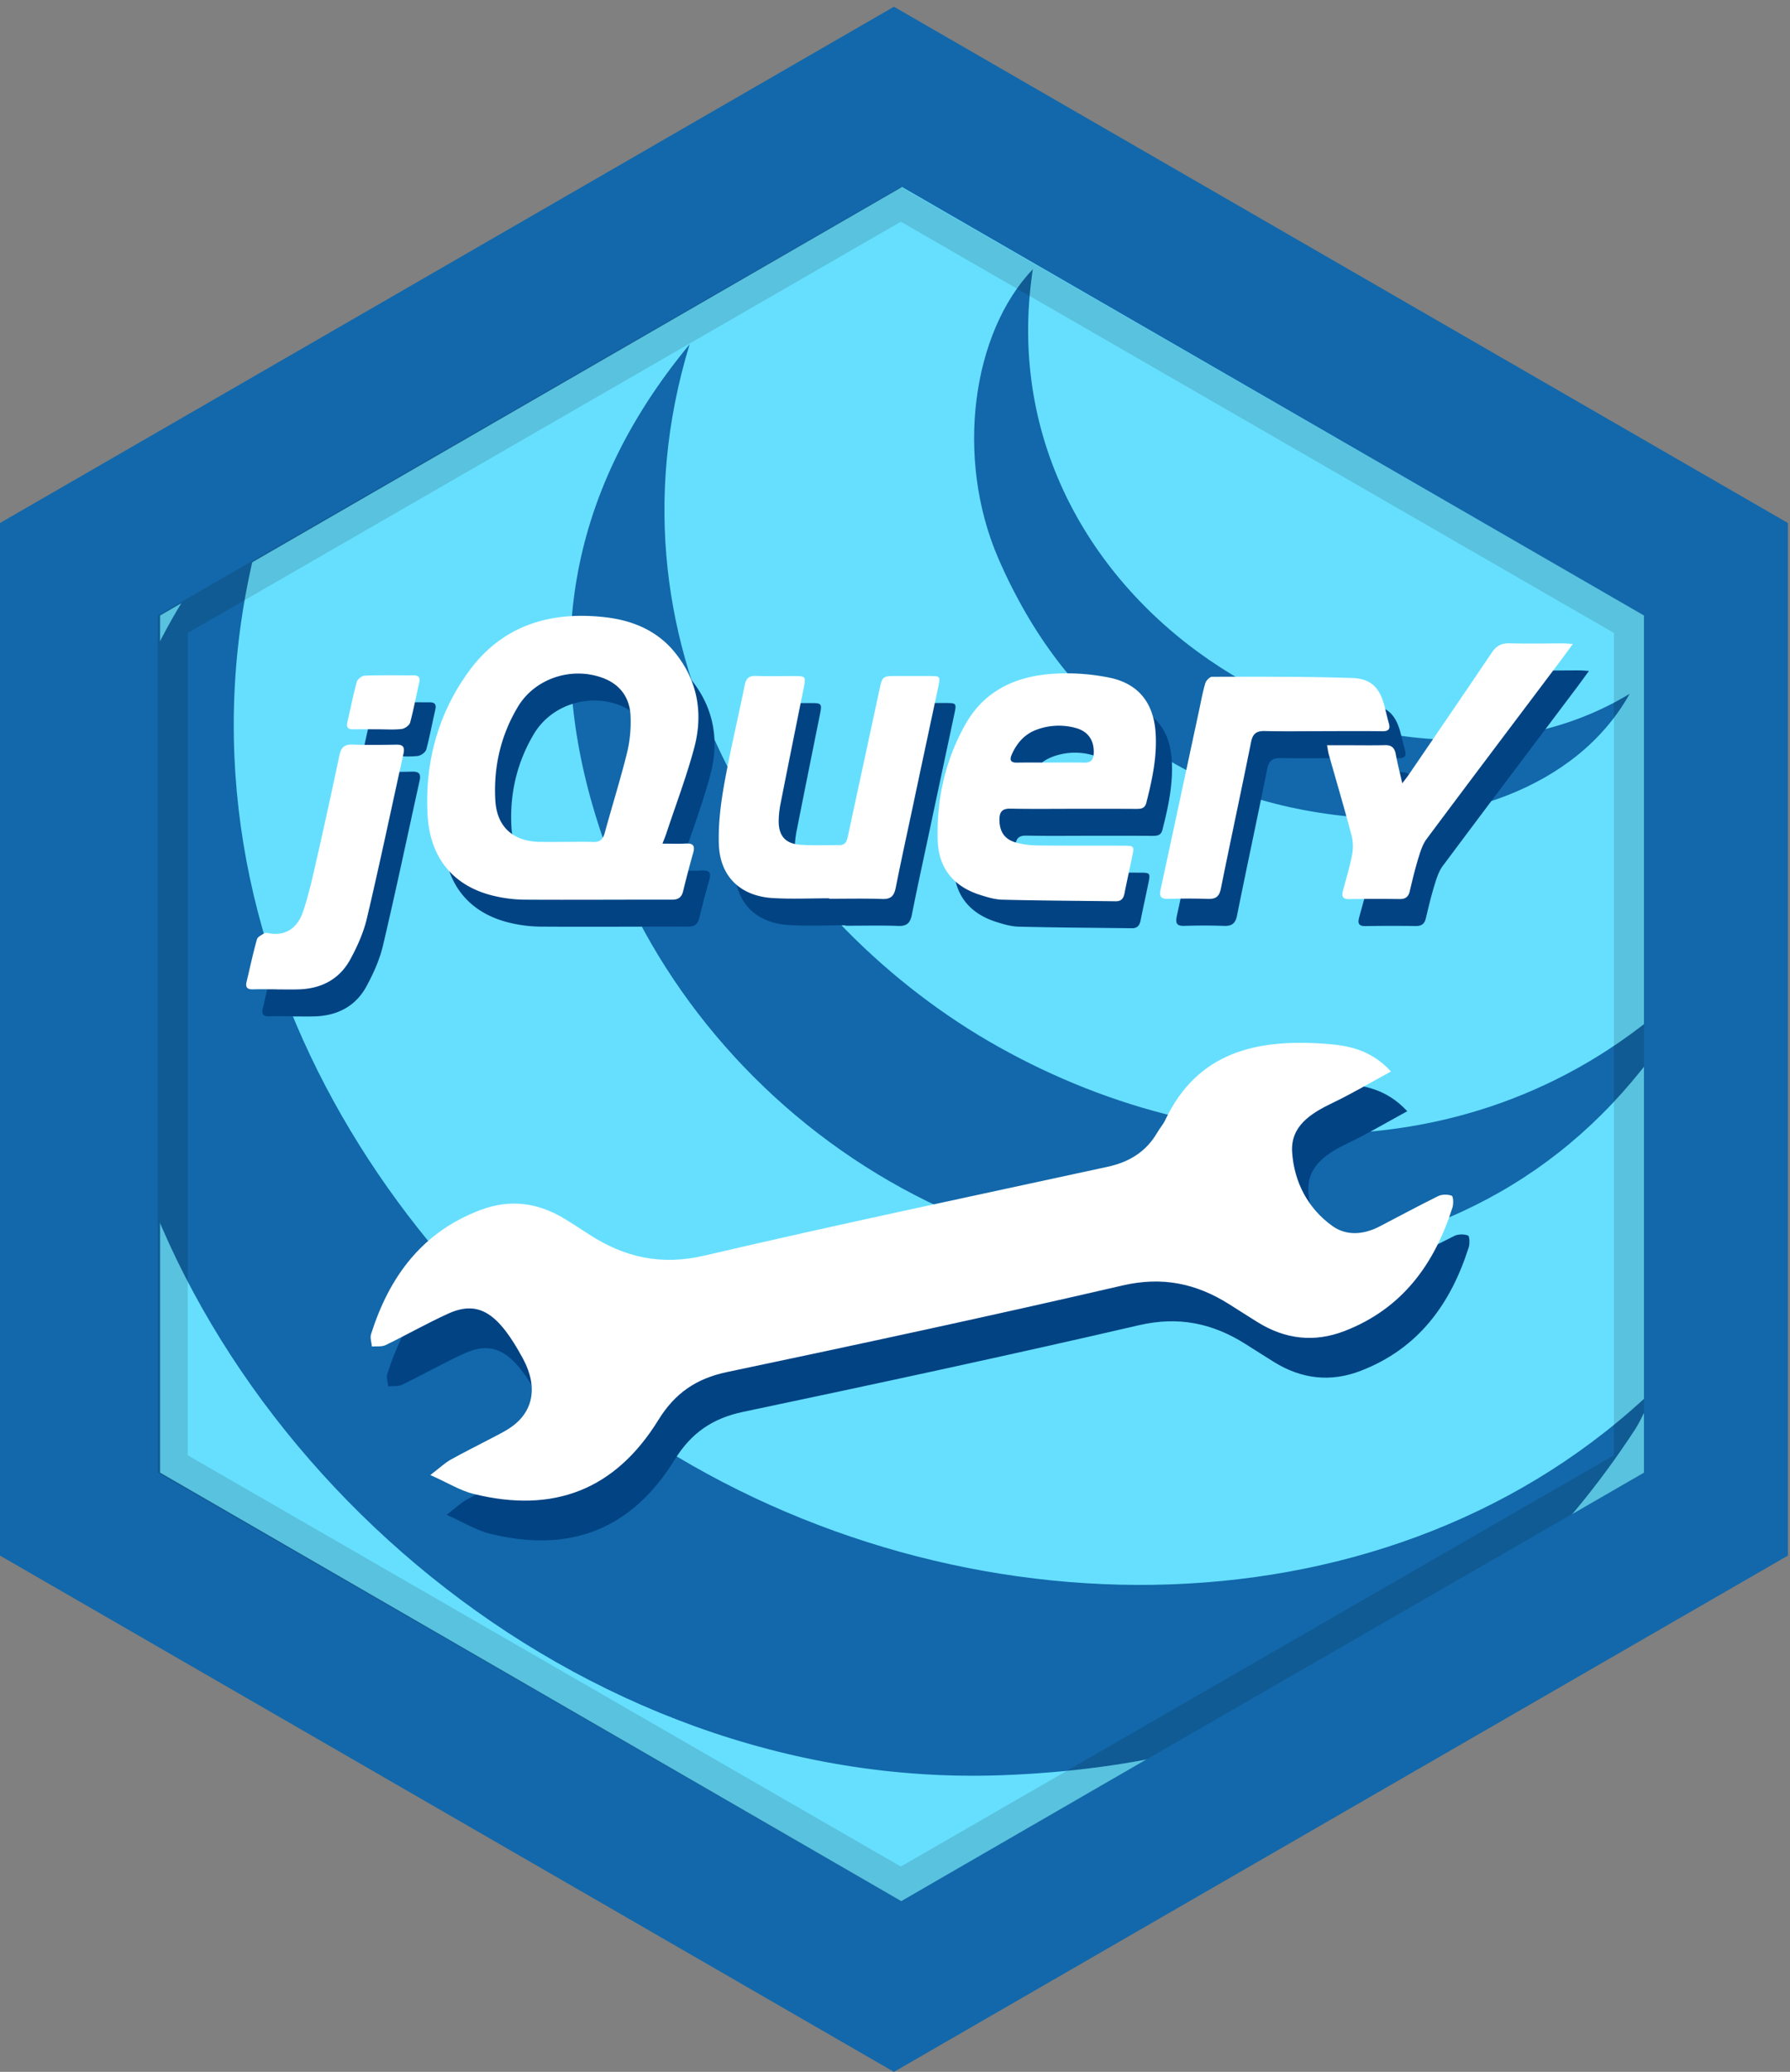
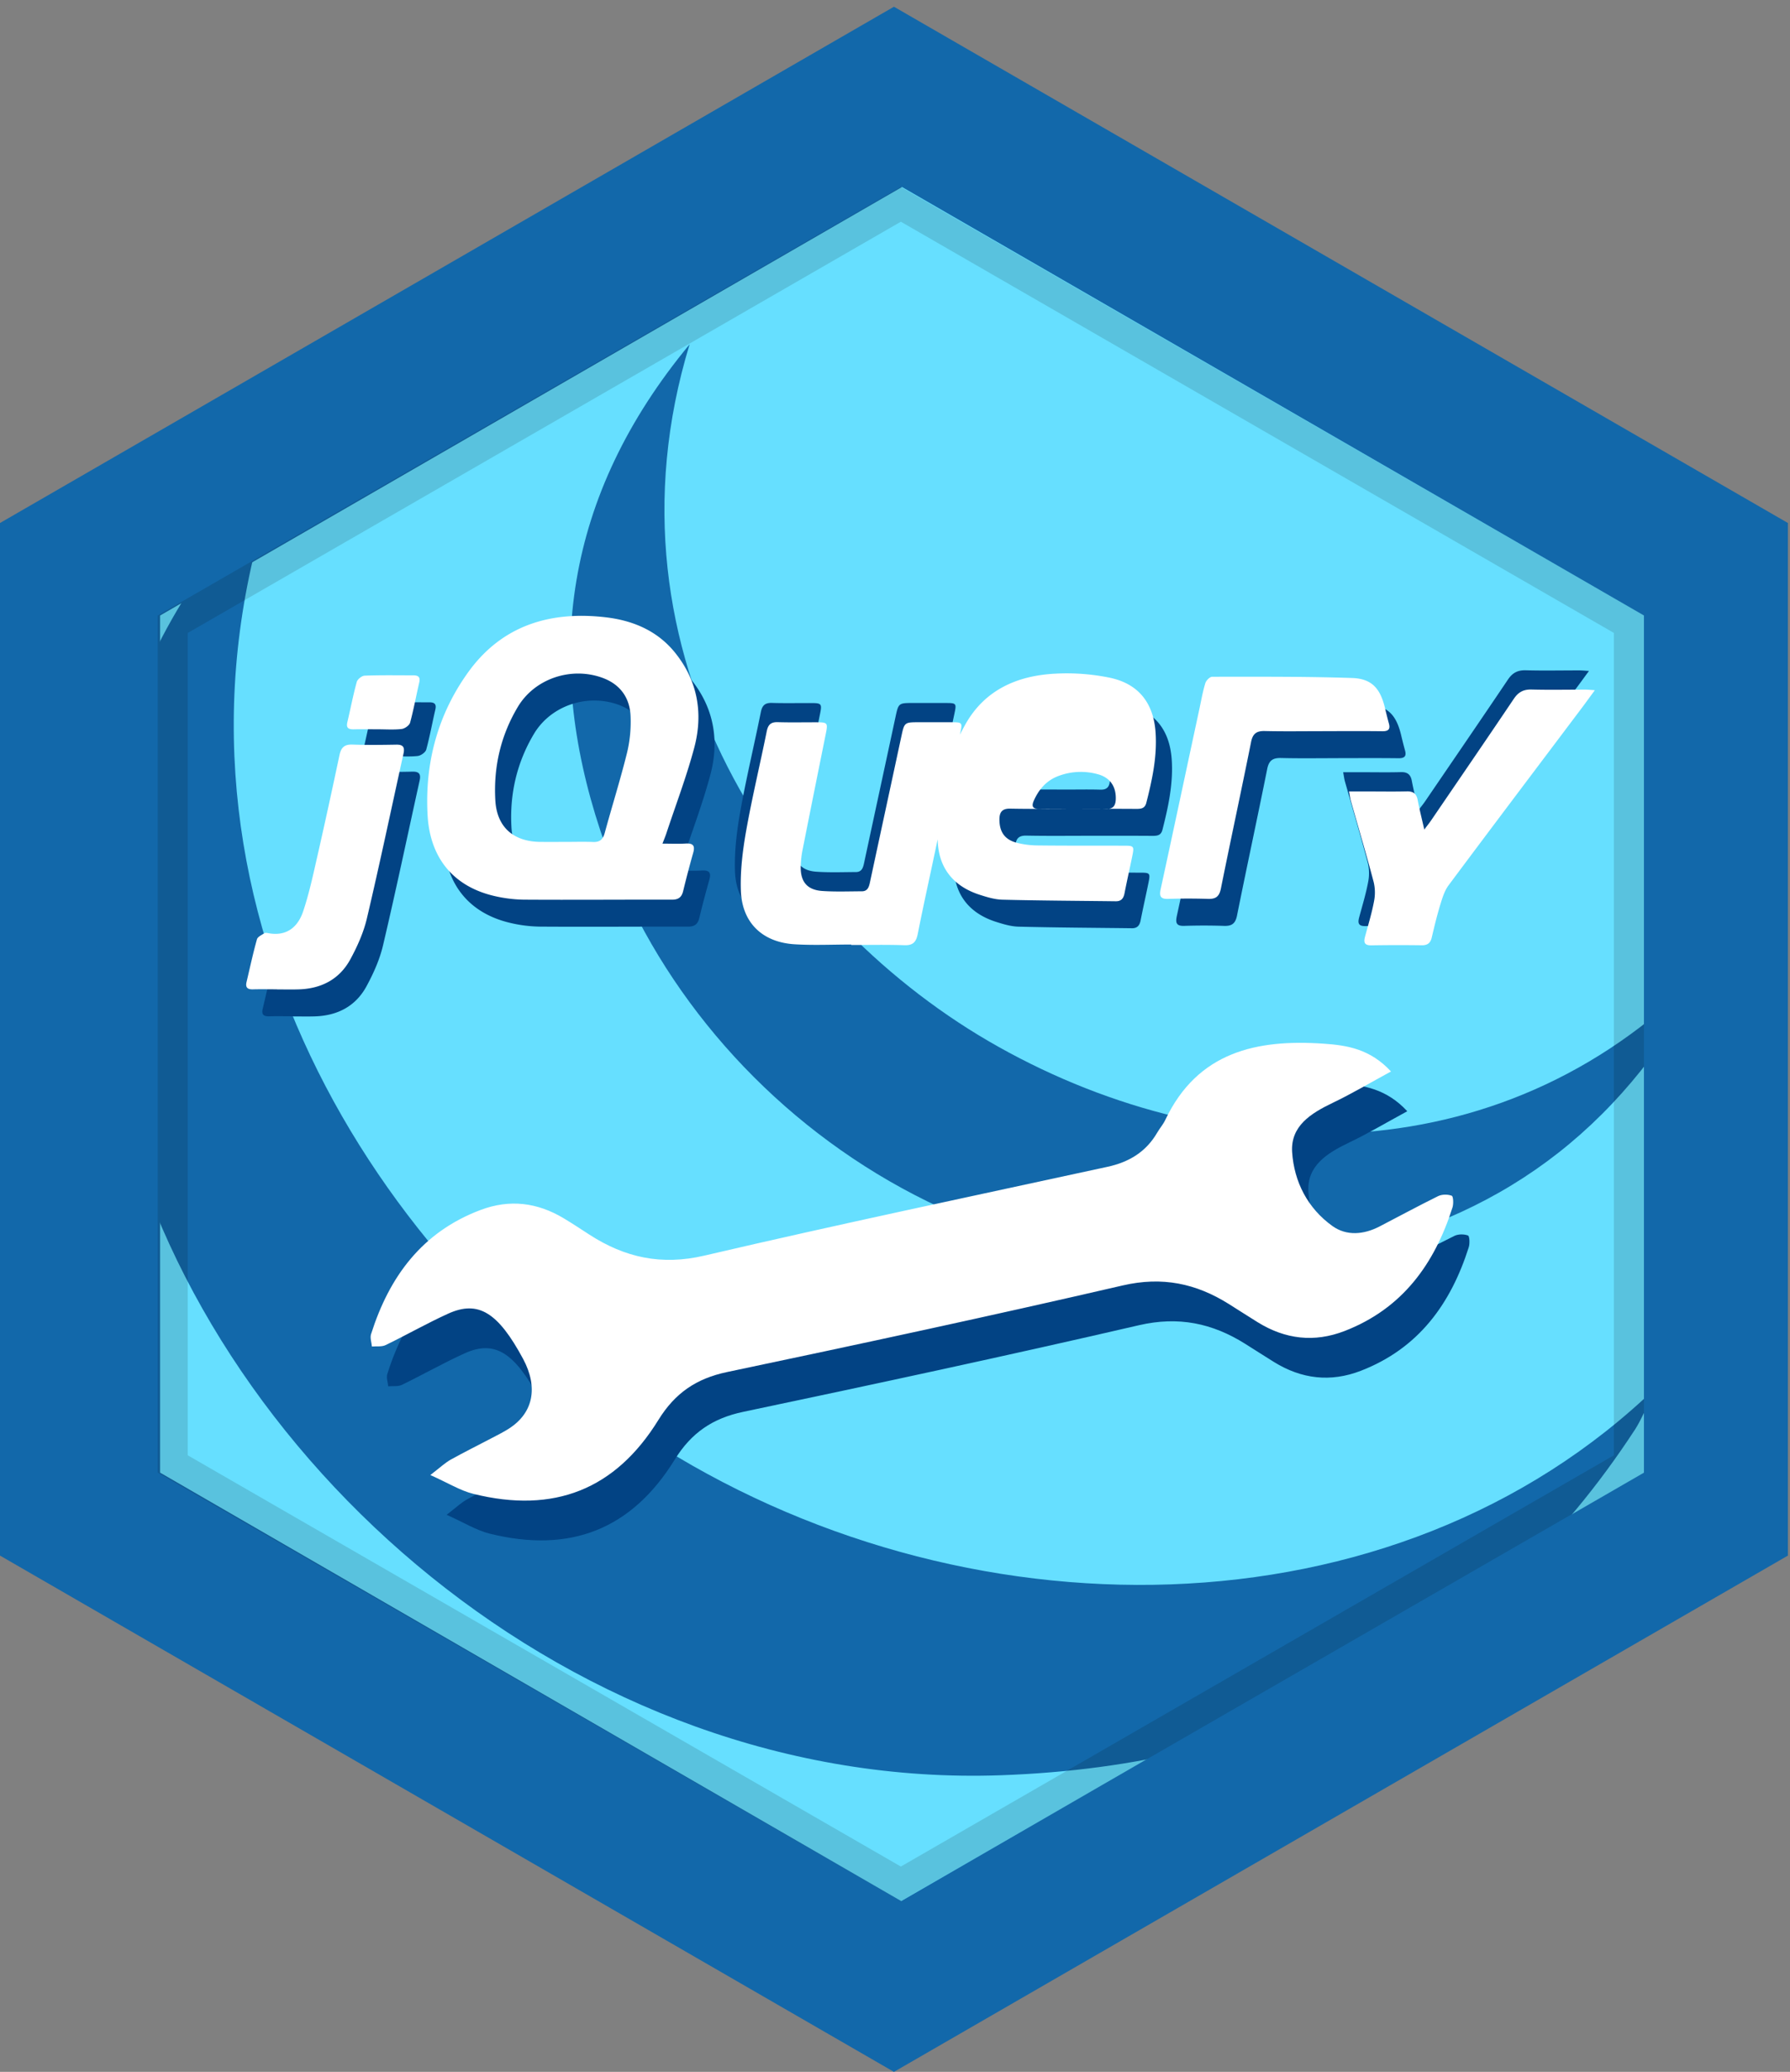
<svg xmlns="http://www.w3.org/2000/svg" height="128.417" viewBox="0 0 110.979 128.417" width="110.979">
  <rect x="0" y="0" width="110.979" height="128.417" fill="#808080" stroke="none" />
  <path d="m9.406 40.151v53.121l46.072 26.559 46.074-26.559v-53.121l-46.074-26.562zm90.281 1.08v50.971l-44.209 25.489-44.211-25.489v-50.971l44.211-25.489z" opacity=".13" />
  <path d="m110.85 96.417-55.426 32-55.424-32v-64l55.424-32 55.426 32z" fill="#1268aa" />
  <path d="m55.924 11.591 46 26.559v53.125l-10.427 6.019-.245.12-.123.06-.117.061-35.138 20.297-45.95-26.557v-53.125z" fill="#66dfff" />
  <g fill="#1268aa">
    <path d="m17.049 29.922c-8.501 24.668 5.475 47.756 23.096 59.221 19.377 12.611 46.281 12.611 62.586-3.201-.699 1.364-.967 2.046-1.351 2.646-9.264 14.189-22.519 20.843-39.318 21.444-26.385.941-49.571-19.637-54.787-42.305-3.29-14.247-.696-26.941 9.774-37.805z" />
    <path d="m42.755 21.341c-5.87 19.267 5.764 36.051 19.146 43.54 13.96 7.826 31.768 7.962 44.016-5.038-4.963 9.635-12.309 15.412-22.489 17.652-21.63 4.755-40.466-8.745-46.201-25.995-3.527-10.641-2.278-20.732 5.528-30.159z" />
-     <path d="m64.034 16.689c-3.277 21.593 21.956 35.449 37.004 26.313-3.348 6.009-11.078 8.231-17.362 7.609-10.352-1.008-17.643-6.499-21.771-15.977-2.717-6.268-1.628-14.019 2.129-17.945z" />
  </g>
  <path d="m42.073 53.961c.572 0 1.009.021 1.445-.006.446-.023.586.125.461.57a64.963 64.963 0 0 0 -.625 2.381c-.09.371-.289.529-.686.527-3.064-.004-6.125.02-9.189 0a8.495 8.495 0 0 1 -1.877-.238c-2.467-.59-3.942-2.32-4.092-4.998-.178-3.221.624-6.23 2.516-8.859 2.086-2.896 5.062-3.803 8.498-3.41 1.701.195 3.223.826 4.328 2.195 1.412 1.754 1.758 3.776 1.188 5.904-.479 1.793-1.146 3.539-1.729 5.305-.052.159-.117.313-.238.629zm-6.051-.107c.582 0 1.162-.018 1.744.004.408.018.613-.143.723-.545.453-1.664.972-3.309 1.386-4.979a8.19 8.19 0 0 0 .22-2.278c-.047-1.11-.615-1.94-1.688-2.351-1.939-.74-4.232-.002-5.297 1.773-1.063 1.773-1.517 3.732-1.401 5.789.092 1.666 1.114 2.564 2.776 2.586.51.003 1.023.001 1.537.001zm31.51-2.051c-1.299 0-2.6.016-3.898-.01-.504-.01-.67.219-.67.676.002.762.322 1.238 1.063 1.436.41.107.844.162 1.268.168 1.797.021 3.592.012 5.389.016.607 0 .641.029.525.604-.158.785-.338 1.568-.492 2.357-.063.314-.209.49-.545.484-2.34-.029-4.684-.039-7.023-.098-.469-.012-.943-.154-1.398-.299-1.633-.52-2.559-1.662-2.613-3.359-.084-2.557.469-5.004 1.732-7.238 1.199-2.111 3.195-2.984 5.516-3.11a13.152 13.152 0 0 1 3.453.255c1.777.386 2.686 1.59 2.807 3.396.1 1.488-.211 2.922-.576 4.354-.092.355-.334.373-.627.373-1.312-.009-2.609-.005-3.911-.005zm-1.365-2.865c.686 0 1.369-.014 2.049.006.43.014.576-.189.596-.584.031-.792-.346-1.357-1.115-1.566a3.95 3.95 0 0 0 -2.418.103c-.752.274-1.236.828-1.553 1.548-.152.354-.053.506.342.496.698-.013 1.397-.003 2.099-.003zm-13.756 8.412c-1.164 0-2.33.055-3.489-.014-2.003-.115-3.278-1.322-3.353-3.314-.045-1.232.11-2.492.326-3.713.367-2.066.862-4.114 1.277-6.174.085-.416.26-.579.686-.567.819.024 1.642.006 2.461.009.608 0 .647.055.527.652-.482 2.396-.966 4.793-1.439 7.188a5.992 5.992 0 0 0 -.129 1.121c-.01.932.41 1.426 1.33 1.492.817.057 1.641.025 2.461.021.353-.002.437-.254.5-.545.645-3.008 1.297-6.012 1.942-9.021.196-.912.188-.912 1.118-.913.688 0 1.369-.001 2.055.001.594.003.623.033.498.623-.521 2.458-1.049 4.911-1.568 7.37-.361 1.705-.738 3.406-1.076 5.117-.102.504-.289.729-.842.707-1.094-.039-2.19-.012-3.284-.012zm35.529-7.127c.203-.271.316-.408.416-.555 1.715-2.516 3.436-5.023 5.135-7.547.281-.418.6-.588 1.102-.576 1.111.029 2.225.006 3.334.006.16.001.322.018.588.035-.326.443-.582.8-.846 1.149-2.744 3.646-5.498 7.288-8.225 10.946-.254.344-.387.793-.516 1.209-.203.67-.367 1.352-.527 2.031-.082.346-.273.479-.615.475a108.92 108.92 0 0 0 -3.131.004c-.432.008-.484-.182-.387-.543.195-.725.416-1.443.555-2.184a2.783 2.783 0 0 0 -.021-1.195c-.443-1.682-.939-3.352-1.412-5.025-.047-.16-.064-.324-.115-.59h1.18c.803 0 1.607.016 2.41-.006.396-.01.594.154.666.537.106.565.247 1.12.409 1.829z" fill="#024384" />
  <path d="m82.973 46.993c-1.182 0-2.361.019-3.541-.01-.516-.013-.76.145-.867.684-.607 3.031-1.262 6.051-1.871 9.082-.1.492-.316.652-.793.639a37.398 37.398 0 0 0 -2.461-.002c-.492.02-.572-.164-.479-.605.813-3.738 1.607-7.479 2.412-11.221.109-.518.203-1.041.357-1.545.053-.166.277-.395.426-.395 2.889 0 5.775-.02 8.664.076 1.219.038 1.744.637 2.035 1.811.08.332.16.664.252.994.1.354-.008.498-.395.496-1.25-.016-2.496-.006-3.744-.006.005-.002.005-.001.005.002zm-64.802 15.998c-.497 0-.994-.012-1.489.002-.341.01-.478-.119-.395-.461.209-.879.398-1.766.643-2.639.043-.156.293-.27.463-.377.061-.037.17-.018.254 0 1.14.205 1.83-.398 2.153-1.371.372-1.113.618-2.271.879-3.416.474-2.082.927-4.166 1.369-6.254.099-.467.3-.67.797-.652a51.38 51.38 0 0 0 2.72.004c.42-.008.541.148.451.557-.752 3.402-1.468 6.814-2.267 10.203-.207.885-.595 1.75-1.032 2.553-.675 1.238-1.808 1.818-3.213 1.857-.443.014-.891.002-1.333.002zm6.244-16.117c-.494 0-.99-.009-1.482.002-.33.008-.484-.086-.396-.449.197-.827.355-1.668.582-2.487.046-.168.314-.383.49-.39 1.004-.039 2.013-.019 3.018-.02.299 0 .443.1.367.438-.194.83-.344 1.671-.567 2.492-.047.172-.333.375-.528.396-.49.055-.989.018-1.484.018z" fill="#024384" />
  <g fill="#fff">
-     <path d="m41.073 52.29c.572 0 1.009.021 1.445-.006.446-.025.586.125.461.57a64.963 64.963 0 0 0 -.625 2.381c-.09.371-.289.529-.686.527-3.064-.006-6.125.02-9.189 0a8.616 8.616 0 0 1 -1.877-.238c-2.467-.59-3.942-2.32-4.092-4.998-.178-3.222.624-6.23 2.516-8.859 2.086-2.896 5.062-3.803 8.498-3.41 1.701.195 3.223.826 4.328 2.195 1.412 1.754 1.758 3.776 1.188 5.904-.479 1.793-1.146 3.539-1.729 5.305-.052.158-.117.312-.238.629zm-6.051-.108c.582 0 1.162-.018 1.744.004.408.018.613-.143.723-.545.453-1.664.972-3.309 1.386-4.979a8.19 8.19 0 0 0 .22-2.278c-.047-1.11-.615-1.94-1.688-2.351-1.939-.74-4.232-.002-5.297 1.773-1.063 1.773-1.517 3.732-1.401 5.789.092 1.666 1.114 2.564 2.776 2.586.51.005 1.023.001 1.537.001zm31.51-2.051c-1.299 0-2.6.016-3.898-.01-.504-.01-.67.217-.67.676.002.762.322 1.238 1.063 1.436.41.107.844.162 1.268.168 1.797.021 3.592.012 5.389.016.607 0 .641.029.525.604-.158.785-.338 1.568-.492 2.357-.063.314-.209.49-.545.484-2.34-.029-4.684-.039-7.023-.098-.469-.012-.943-.154-1.398-.301-1.633-.52-2.559-1.66-2.613-3.357-.084-2.559.469-5.004 1.732-7.238 1.199-2.111 3.195-2.984 5.516-3.111a13.195 13.195 0 0 1 3.453.256c1.777.386 2.686 1.59 2.807 3.396.1 1.486-.211 2.922-.576 4.354-.092.355-.334.373-.627.373-1.312-.009-2.609-.005-3.911-.005zm-1.365-2.865c.686 0 1.369-.014 2.049.005.43.013.576-.19.596-.583.031-.793-.346-1.359-1.115-1.566a3.935 3.935 0 0 0 -2.418.102c-.752.275-1.236.828-1.553 1.548-.152.354-.053.505.342.497.698-.013 1.397-.003 2.099-.003zm-13.756 8.412c-1.164 0-2.33.055-3.489-.014-2.003-.115-3.278-1.324-3.353-3.314-.045-1.232.11-2.492.326-3.713.367-2.069.862-4.114 1.277-6.174.085-.416.26-.58.686-.567.819.024 1.642.006 2.461.008.608 0 .647.056.527.653-.482 2.396-.966 4.792-1.439 7.188a5.992 5.992 0 0 0 -.129 1.121c-.01.932.41 1.426 1.33 1.492.817.057 1.641.023 2.461.021.353-.002.437-.254.5-.545.645-3.008 1.297-6.012 1.942-9.021.197-.912.188-.912 1.118-.913.688 0 1.369-.001 2.055.001.594.002.623.033.498.623-.521 2.458-1.049 4.912-1.568 7.372-.361 1.705-.738 3.404-1.077 5.117-.101.504-.288.729-.841.707-1.094-.039-2.19-.014-3.284-.014zm35.529-7.127c.203-.271.316-.408.416-.555 1.715-2.516 3.436-5.023 5.135-7.548.281-.417.6-.588 1.102-.575 1.111.029 2.225.006 3.334.006.16 0 .322.018.588.035-.326.443-.582.799-.846 1.149-2.744 3.646-5.498 7.288-8.225 10.946-.254.344-.387.793-.516 1.209-.203.67-.367 1.352-.527 2.031-.082.346-.273.479-.615.475a102.114 102.114 0 0 0 -3.131.004c-.432.006-.484-.184-.387-.543.195-.725.416-1.443.555-2.184a2.783 2.783 0 0 0 -.021-1.195c-.443-1.682-.939-3.352-1.412-5.028-.047-.159-.064-.323-.115-.587h1.18c.803 0 1.607.014 2.41-.005.396-.011.594.153.666.536.106.566.247 1.118.409 1.829z" />
+     <path d="m41.073 52.29c.572 0 1.009.021 1.445-.006.446-.025.586.125.461.57a64.963 64.963 0 0 0 -.625 2.381c-.09.371-.289.529-.686.527-3.064-.006-6.125.02-9.189 0a8.616 8.616 0 0 1 -1.877-.238c-2.467-.59-3.942-2.32-4.092-4.998-.178-3.222.624-6.23 2.516-8.859 2.086-2.896 5.062-3.803 8.498-3.41 1.701.195 3.223.826 4.328 2.195 1.412 1.754 1.758 3.776 1.188 5.904-.479 1.793-1.146 3.539-1.729 5.305-.052.158-.117.312-.238.629zm-6.051-.108c.582 0 1.162-.018 1.744.004.408.018.613-.143.723-.545.453-1.664.972-3.309 1.386-4.979a8.19 8.19 0 0 0 .22-2.278c-.047-1.11-.615-1.94-1.688-2.351-1.939-.74-4.232-.002-5.297 1.773-1.063 1.773-1.517 3.732-1.401 5.789.092 1.666 1.114 2.564 2.776 2.586.51.005 1.023.001 1.537.001zm31.51-2.051c-1.299 0-2.6.016-3.898-.01-.504-.01-.67.217-.67.676.002.762.322 1.238 1.063 1.436.41.107.844.162 1.268.168 1.797.021 3.592.012 5.389.016.607 0 .641.029.525.604-.158.785-.338 1.568-.492 2.357-.063.314-.209.49-.545.484-2.34-.029-4.684-.039-7.023-.098-.469-.012-.943-.154-1.398-.301-1.633-.52-2.559-1.66-2.613-3.357-.084-2.559.469-5.004 1.732-7.238 1.199-2.111 3.195-2.984 5.516-3.111a13.195 13.195 0 0 1 3.453.256c1.777.386 2.686 1.59 2.807 3.396.1 1.486-.211 2.922-.576 4.354-.092.355-.334.373-.627.373-1.312-.009-2.609-.005-3.911-.005zc.686 0 1.369-.014 2.049.005.43.013.576-.19.596-.583.031-.793-.346-1.359-1.115-1.566a3.935 3.935 0 0 0 -2.418.102c-.752.275-1.236.828-1.553 1.548-.152.354-.053.505.342.497.698-.013 1.397-.003 2.099-.003zm-13.756 8.412c-1.164 0-2.33.055-3.489-.014-2.003-.115-3.278-1.324-3.353-3.314-.045-1.232.11-2.492.326-3.713.367-2.069.862-4.114 1.277-6.174.085-.416.26-.58.686-.567.819.024 1.642.006 2.461.008.608 0 .647.056.527.653-.482 2.396-.966 4.792-1.439 7.188a5.992 5.992 0 0 0 -.129 1.121c-.01.932.41 1.426 1.33 1.492.817.057 1.641.023 2.461.021.353-.002.437-.254.5-.545.645-3.008 1.297-6.012 1.942-9.021.197-.912.188-.912 1.118-.913.688 0 1.369-.001 2.055.001.594.002.623.033.498.623-.521 2.458-1.049 4.912-1.568 7.372-.361 1.705-.738 3.404-1.077 5.117-.101.504-.288.729-.841.707-1.094-.039-2.19-.014-3.284-.014zm35.529-7.127c.203-.271.316-.408.416-.555 1.715-2.516 3.436-5.023 5.135-7.548.281-.417.6-.588 1.102-.575 1.111.029 2.225.006 3.334.006.16 0 .322.018.588.035-.326.443-.582.799-.846 1.149-2.744 3.646-5.498 7.288-8.225 10.946-.254.344-.387.793-.516 1.209-.203.67-.367 1.352-.527 2.031-.082.346-.273.479-.615.475a102.114 102.114 0 0 0 -3.131.004c-.432.006-.484-.184-.387-.543.195-.725.416-1.443.555-2.184a2.783 2.783 0 0 0 -.021-1.195c-.443-1.682-.939-3.352-1.412-5.028-.047-.159-.064-.323-.115-.587h1.18c.803 0 1.607.014 2.41-.005.396-.011.594.153.666.536.106.566.247 1.118.409 1.829z" />
    <path d="m81.973 45.32c-1.182 0-2.361.019-3.541-.009-.516-.014-.76.145-.867.684-.607 3.031-1.262 6.051-1.871 9.082-.1.492-.316.652-.793.637a38.834 38.834 0 0 0 -2.461 0c-.492.02-.572-.164-.479-.605.813-3.738 1.607-7.48 2.412-11.222.109-.517.203-1.041.357-1.546.053-.166.277-.395.426-.395 2.889 0 5.775-.019 8.664.077 1.219.038 1.744.636 2.035 1.81.08.332.16.666.252.996.1.354-.008.498-.395.494-1.25-.015-2.496-.005-3.744-.005.005-.001.005 0 .005.002zm-64.802 15.999c-.497 0-.994-.012-1.489.002-.341.01-.478-.119-.395-.461.209-.879.398-1.766.643-2.639.043-.156.293-.27.463-.379.061-.035.17-.016.254 0 1.14.205 1.83-.396 2.153-1.369.372-1.113.618-2.271.879-3.416.474-2.082.927-4.166 1.369-6.256.099-.463.3-.668.797-.652.904.033 1.812.021 2.72.005.42-.008.541.148.451.558-.752 3.4-1.468 6.813-2.267 10.203-.207.883-.595 1.748-1.032 2.551-.675 1.238-1.808 1.82-3.213 1.857-.443.014-.891.002-1.333.002zm6.244-16.117c-.494 0-.99-.009-1.482.002-.33.008-.484-.086-.396-.449.197-.827.355-1.668.582-2.487.046-.168.314-.384.49-.39 1.004-.039 2.013-.019 3.018-.02.299 0 .443.1.367.438-.194.83-.344 1.67-.567 2.492-.047.172-.333.375-.528.396-.49.055-.989.018-1.484.018z" />
  </g>
  <path d="m9.78 38.151v53.121l46.072 26.559 46.074-26.559v-53.121l-46.074-26.562zm90.281 1.08v50.971l-44.209 25.489-44.211-25.489v-50.971l44.211-25.489z" opacity=".13" />
  <g clip-rule="evenodd" fill-rule="evenodd">
    <path d="m87.25 68.876c-1.318.715-2.445 1.387-3.625 1.95-1.336.643-2.611 1.426-2.504 3.053.122 1.835.964 3.478 2.498 4.577.876.626 1.936.534 2.911.032 1.213-.628 2.417-1.282 3.642-1.886.239-.117.595-.118.844-.024.097.035.119.499.046.728-1.118 3.519-3.12 6.275-6.688 7.656-1.881.728-3.681.514-5.39-.545-.599-.371-1.188-.753-1.784-1.126-2.037-1.279-4.135-1.721-6.588-1.152-8.154 1.887-16.338 3.643-24.53 5.368-1.901.399-3.223 1.303-4.247 2.959-2.673 4.33-6.487 5.827-11.473 4.592-.83-.206-1.593-.689-2.672-1.168.615-.475.913-.757 1.258-.952.854-.477 1.729-.906 2.594-1.362.345-.181.697-.358 1.025-.568 1.505-.965 1.821-2.547.877-4.31-1.554-2.89-2.779-3.66-4.652-2.81-1.313.597-2.57 1.315-3.873 1.946-.237.117-.563.065-.852.09-.021-.254-.125-.533-.055-.76 1.126-3.563 3.16-6.336 6.79-7.704 1.814-.682 3.531-.463 5.172.524.537.323 1.059.669 1.584 1.01 2.195 1.415 4.457 1.919 7.124 1.295 8.305-1.941 16.652-3.694 24.987-5.503 1.337-.29 2.393-.924 3.086-2.119.157-.271.373-.512.502-.791 2.008-4.222 5.671-5.011 9.831-4.722 1.435.099 2.867.324 4.162 1.722z" fill="#024384" />
    <path d="m86.241 66.411c-1.317.715-2.445 1.387-3.625 1.95-1.336.643-2.611 1.426-2.504 3.054.122 1.835.964 3.477 2.498 4.576.876.626 1.936.535 2.911.032 1.214-.628 2.417-1.281 3.642-1.886.24-.116.596-.118.844-.024.098.036.119.499.046.728-1.118 3.519-3.12 6.275-6.688 7.656-1.881.728-3.681.515-5.39-.544-.599-.371-1.188-.753-1.784-1.127-2.037-1.279-4.135-1.721-6.588-1.152-8.154 1.887-16.338 3.644-24.53 5.368-1.901.4-3.223 1.303-4.247 2.959-2.673 4.331-6.487 5.827-11.473 4.592-.829-.206-1.593-.689-2.672-1.168.615-.475.913-.757 1.258-.952.854-.476 1.729-.906 2.594-1.362.345-.18.697-.357 1.025-.568 1.505-.965 1.821-2.547.878-4.31-1.555-2.89-2.78-3.66-4.653-2.81-1.313.597-2.57 1.315-3.872 1.946-.238.118-.563.066-.853.09-.021-.254-.125-.532-.055-.76 1.127-3.563 3.16-6.336 6.791-7.703 1.813-.683 3.53-.464 5.171.524.537.322 1.059.669 1.585 1.009 2.194 1.415 4.456 1.92 7.123 1.295 8.305-1.94 16.652-3.693 24.987-5.503 1.338-.289 2.393-.924 3.086-2.118.157-.271.373-.513.502-.792 2.008-4.222 5.671-5.011 9.831-4.722 1.435.099 2.867.323 4.162 1.722z" fill="#fff" />
  </g>
</svg>